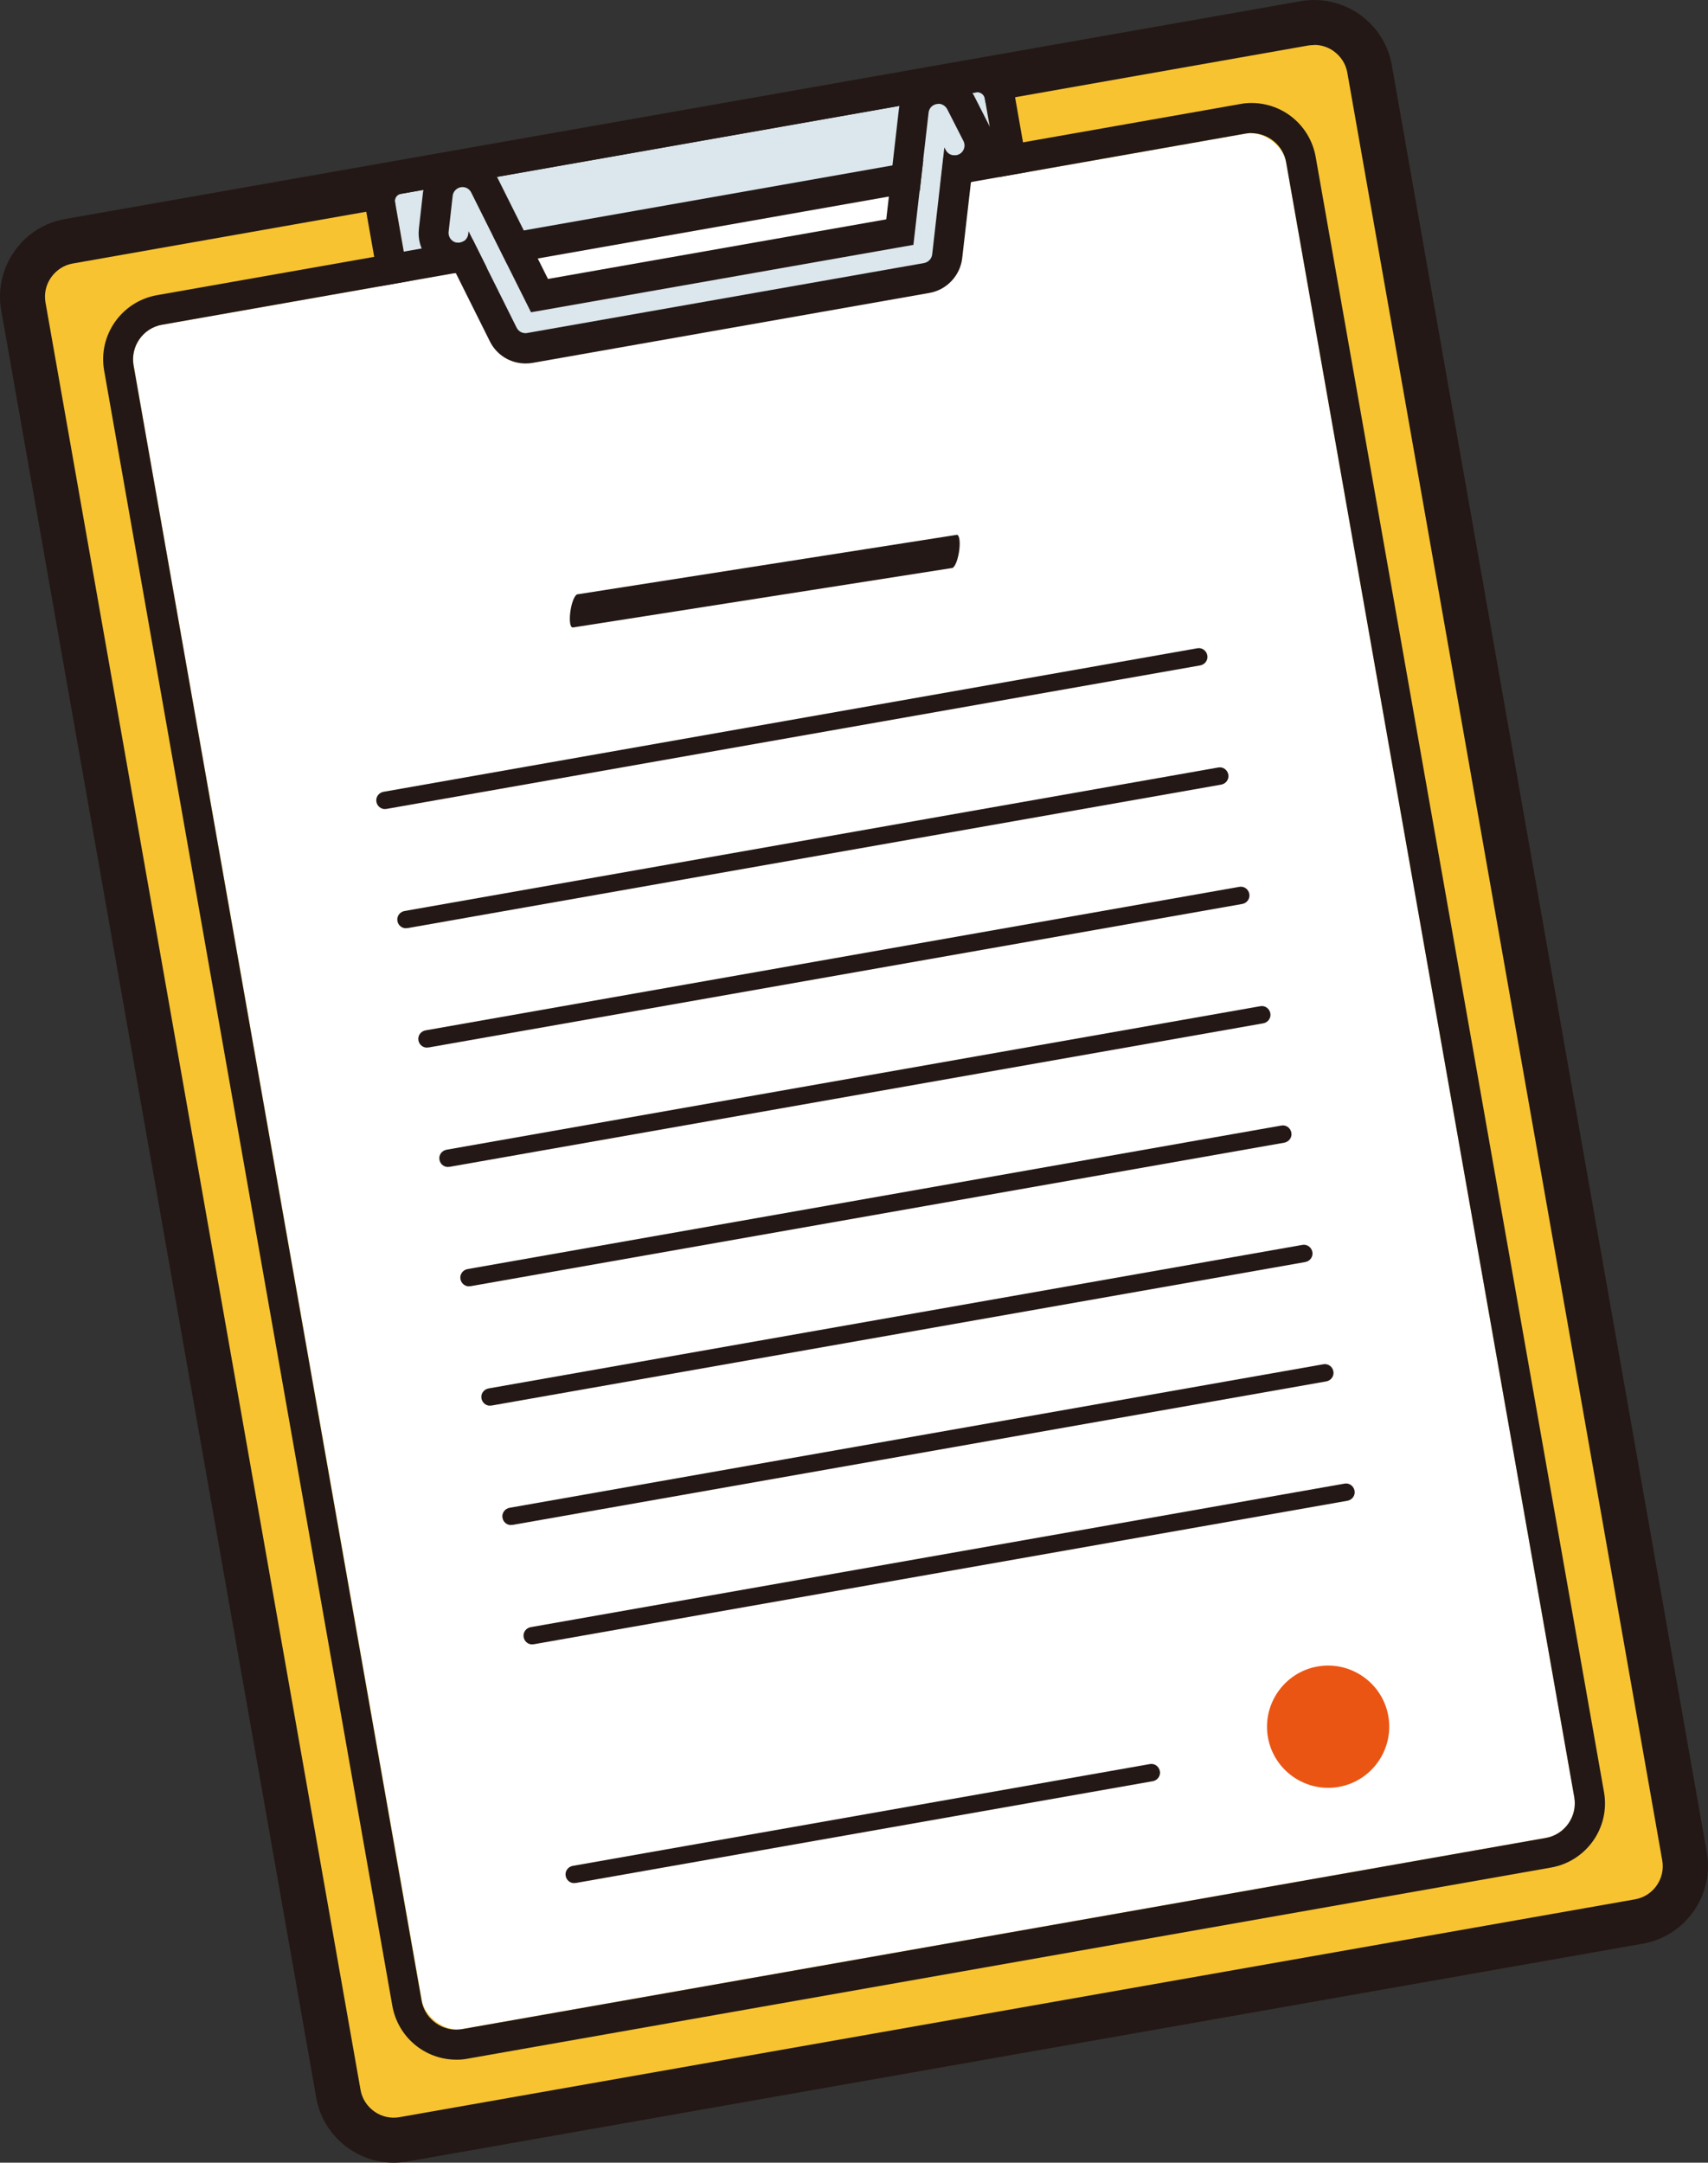
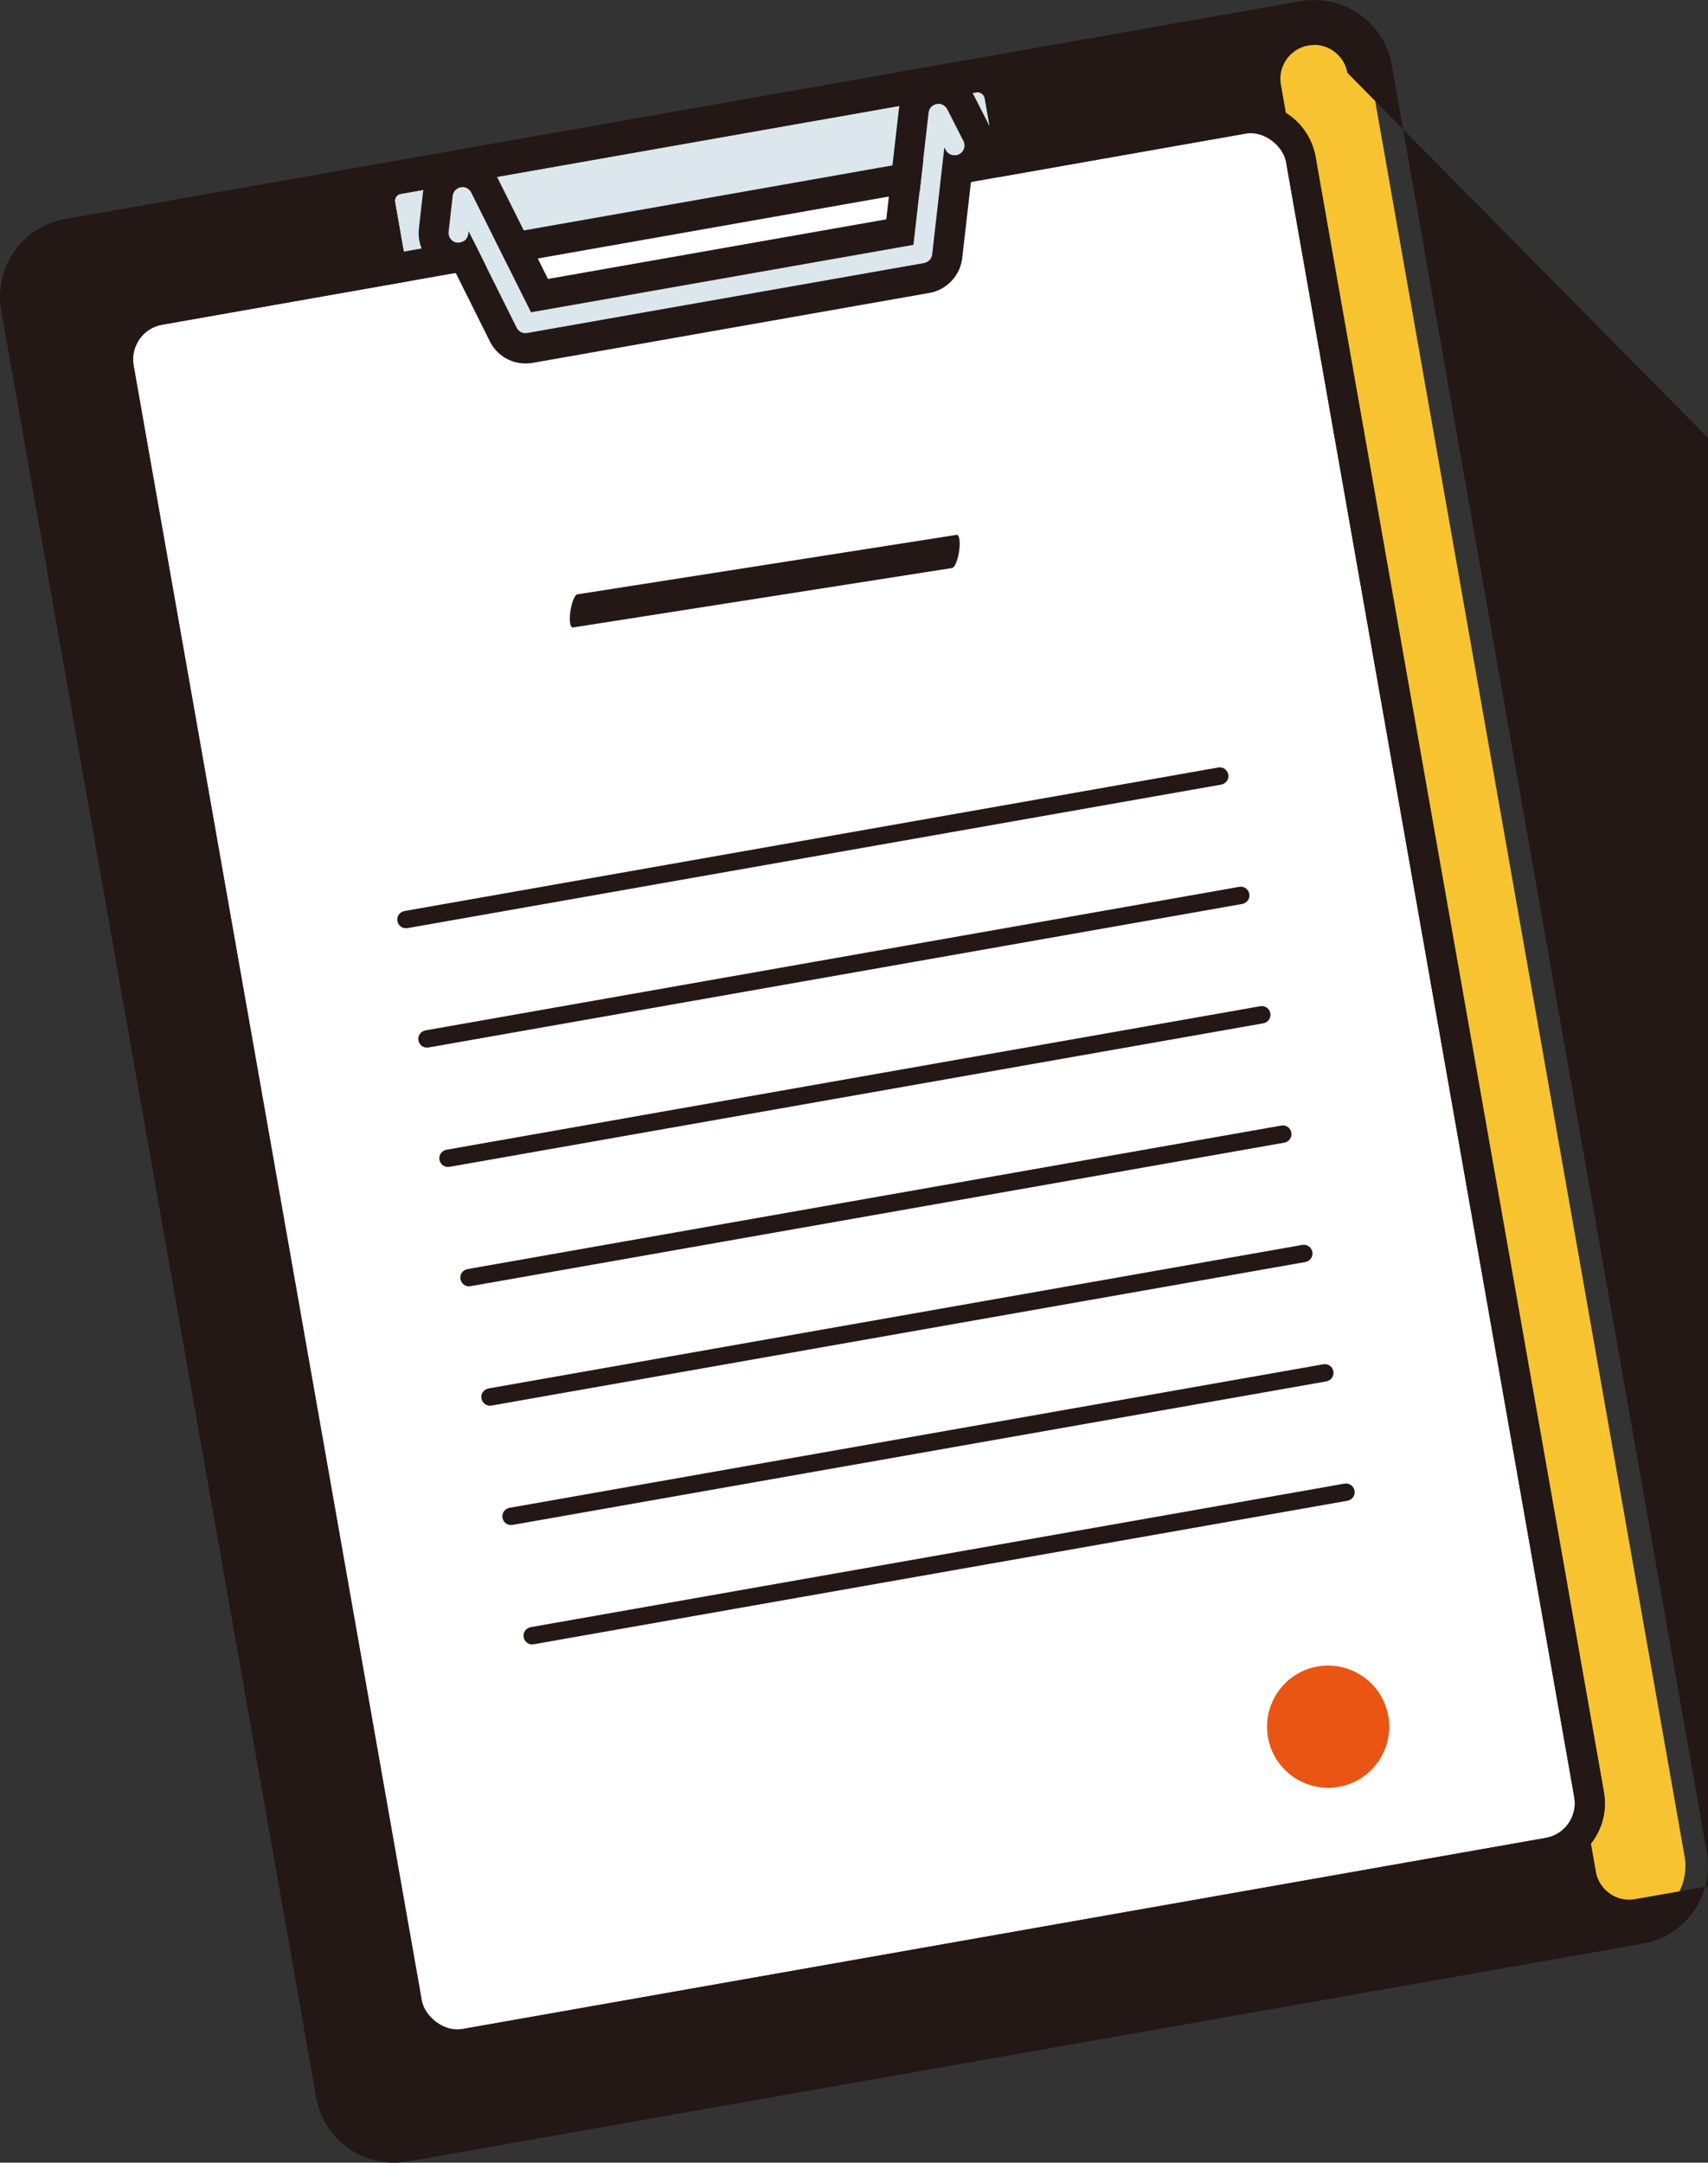
<svg xmlns="http://www.w3.org/2000/svg" width="113.8" height="144.05" viewBox="0 0 113.8 144.05">
  <rect x="0" y="0" width="113.8" height="144.05" fill="#333333" stroke="none" />
  <defs>
    <style>.d{fill:#fff;}.e{fill:#ea5514;}.f{fill:#f7c331;}.g{fill:#595757;}.h{fill:#dbe6ed;}.i{fill:#231815;}</style>
  </defs>
  <g id="a" />
  <g id="b">
    <g id="c">
      <g>
        <path class="g" d="M86.11,2.7L3.79,17.22c-.36,.06-.7,.18-1.02,.34-.19-.1-.41-.13-.59,.07-.29,.34-.66,.84-.91,1.28-.48,.76-.69,1.7-.53,2.65l20.99,119.05c.36,2.03,2.31,3.39,4.34,3.04l82.32-14.51c2.03-.36,3.39-2.31,3.04-4.34L90.44,5.74c-.36-2.03-2.31-3.39-4.34-3.04Z" />
        <g>
          <g>
            <path class="f" d="M26.89,142.49c-2.03,.36-3.98-1.01-4.34-3.04L1.56,20.41c-.36-2.03,1.01-3.98,3.04-4.34L86.91,1.56c2.03-.36,3.98,1.01,4.34,3.04l20.99,119.05c.36,2.03-1.01,3.98-3.04,4.34l-82.32,14.51Z" />
-             <path class="i" d="M26.23,144.05c-1.07,0-2.11-.33-3-.95-1.15-.81-1.92-2.01-2.16-3.38L.08,20.67c-.24-1.38,.07-2.77,.87-3.92,.8-1.15,2.01-1.92,3.38-2.16L86.65,.08c1.37-.24,2.77,.07,3.92,.87,1.15,.81,1.92,2.01,2.16,3.38l20.99,119.05c.5,2.85-1.41,5.57-4.25,6.08l-82.32,14.51c-.31,.05-.61,.08-.92,.08ZM87.56,3c-.13,0-.26,.01-.39,.03L4.86,17.55c-.59,.1-1.1,.43-1.45,.92s-.48,1.09-.38,1.67l20.99,119.05c.1,.59,.43,1.1,.92,1.45,.49,.35,1.09,.48,1.67,.38l82.32-14.51c1.22-.21,2.04-1.38,1.82-2.6L89.77,4.85c-.1-.59-.43-1.1-.92-1.45-.38-.27-.83-.41-1.29-.41Z" />
+             <path class="i" d="M26.23,144.05c-1.07,0-2.11-.33-3-.95-1.15-.81-1.92-2.01-2.16-3.38L.08,20.67c-.24-1.38,.07-2.77,.87-3.92,.8-1.15,2.01-1.92,3.38-2.16L86.65,.08c1.37-.24,2.77,.07,3.92,.87,1.15,.81,1.92,2.01,2.16,3.38l20.99,119.05c.5,2.85-1.41,5.57-4.25,6.08l-82.32,14.51c-.31,.05-.61,.08-.92,.08ZM87.56,3c-.13,0-.26,.01-.39,.03c-.59,.1-1.1,.43-1.45,.92s-.48,1.09-.38,1.67l20.99,119.05c.1,.59,.43,1.1,.92,1.45,.49,.35,1.09,.48,1.67,.38l82.32-14.51c1.22-.21,2.04-1.38,1.82-2.6L89.77,4.85c-.1-.59-.43-1.1-.92-1.45-.38-.27-.83-.41-1.29-.41Z" />
          </g>
          <g>
            <rect class="h" x="26.83" y="9.45" width="39.9" height="10.4" rx=".47" ry=".47" transform="translate(-1.83 8.35) rotate(-10)" />
            <path class="i" d="M65.15,6.14c.22,0,.42,.16,.46,.39l1.64,9.32c.04,.25-.13,.5-.38,.54l-38.37,6.77s-.05,0-.08,0c-.22,0-.42-.16-.46-.39l-1.64-9.32c-.04-.25,.12-.5,.38-.54l38.37-6.77s.05,0,.08,0m0-2c-.14,0-.29,.01-.43,.04L26.35,10.94c-.65,.11-1.22,.48-1.59,1.02-.38,.54-.52,1.2-.41,1.84l1.64,9.32c.21,1.18,1.23,2.04,2.43,2.04,.14,0,.29-.01,.43-.04l38.37-6.77c.65-.11,1.21-.47,1.59-1.01s.52-1.2,.41-1.84l-1.64-9.32c-.21-1.18-1.23-2.04-2.43-2.04h0Z" />
          </g>
          <g>
            <g>
              <rect class="d" x="17.91" y="14.39" width="77.97" height="115.27" rx="2.34" ry="2.34" transform="translate(-11.64 10.97) rotate(-10)" />
              <path class="i" d="M83.38,8.87c1.11,0,2.11,.8,2.31,1.93l19.2,108.91c.22,1.27-.63,2.49-1.9,2.71l-72.18,12.73c-.14,.02-.27,.04-.41,.04-1.11,0-2.11-.8-2.31-1.93L8.9,24.34c-.22-1.27,.63-2.49,1.9-2.71L82.98,8.9c.14-.02,.27-.04,.4-.04m0-2h0c-.25,0-.5,.02-.75,.07L10.46,19.66c-2.36,.42-3.94,2.67-3.52,5.03l19.2,108.91c.37,2.08,2.16,3.59,4.28,3.59,.25,0,.5-.02,.75-.07l72.18-12.73c2.36-.42,3.94-2.67,3.52-5.03L87.66,10.45c-.37-2.08-2.16-3.59-4.28-3.59h0Z" />
            </g>
            <path class="i" d="M38.14,41.79c-.15-.02-.21-.42-.15-.96,.07-.61,.27-1.16,.46-1.24l25.26-3.96c.18-.08,.28,.35,.21,.96-.07,.61-.27,1.16-.46,1.24l-25.26,3.96s-.04,.01-.06,0Z" />
-             <path class="i" d="M25.65,53.89c-.28,0-.52-.2-.57-.48-.06-.31,.15-.61,.47-.67l54.22-9.56c.31-.06,.61,.15,.67,.47,.06,.31-.15,.61-.47,.67l-54.22,9.56s-.07,0-.1,0Z" />
            <path class="i" d="M27.05,61.83c-.28,0-.52-.2-.57-.48-.06-.31,.15-.61,.47-.67l54.22-9.56c.31-.06,.61,.15,.67,.47,.06,.31-.15,.61-.47,.67l-54.22,9.56s-.07,0-.1,0Z" />
            <path class="i" d="M28.45,69.78c-.28,0-.52-.2-.57-.48-.06-.31,.15-.61,.47-.67l54.22-9.56c.31-.06,.61,.15,.67,.47,.06,.31-.15,.61-.47,.67l-54.22,9.56s-.07,0-.1,0Z" />
            <path class="i" d="M29.85,77.73c-.28,0-.52-.2-.57-.48-.06-.31,.15-.61,.47-.67l54.22-9.56c.31-.06,.61,.15,.67,.47,.06,.31-.15,.61-.47,.67l-54.22,9.56s-.07,0-.1,0Z" />
            <path class="i" d="M31.25,85.68c-.28,0-.52-.2-.57-.48-.06-.31,.15-.61,.47-.67l54.22-9.56c.31-.06,.61,.15,.67,.47,.06,.31-.15,.61-.47,.67l-54.22,9.56s-.07,0-.1,0Z" />
            <path class="i" d="M32.65,93.63c-.28,0-.52-.2-.57-.48-.06-.31,.15-.61,.47-.67l54.22-9.56c.31-.06,.61,.15,.67,.47,.06,.31-.15,.61-.47,.67l-54.22,9.56s-.07,0-.1,0Z" />
            <path class="i" d="M34.05,101.58c-.28,0-.52-.2-.57-.48-.06-.31,.15-.61,.47-.67l54.22-9.56c.31-.06,.61,.15,.67,.47,.06,.31-.15,.61-.47,.67l-54.22,9.56s-.07,0-.1,0Z" />
            <path class="i" d="M35.46,109.53c-.28,0-.52-.2-.57-.48-.06-.31,.15-.61,.47-.67l54.22-9.56c.31-.06,.61,.15,.67,.47,.06,.31-.15,.61-.47,.67l-54.22,9.56s-.07,0-.1,0Z" />
-             <path class="i" d="M38.26,125.43c-.28,0-.52-.2-.57-.48-.06-.31,.15-.61,.47-.67l38.45-6.78c.31-.06,.61,.15,.67,.47,.06,.31-.15,.61-.47,.67l-38.45,6.78s-.07,0-.1,0Z" />
          </g>
          <g>
            <path class="h" d="M35.01,22.19c-.25,0-.48-.14-.59-.37l-3.2-6.42-.02,.18c-.04,.36-.37,.62-.73,.58-.36-.04-.62-.37-.58-.73l.27-2.39c.03-.29,.25-.52,.54-.58,.29-.05,.58,.09,.71,.36l3.98,7.97,25.48-4.49,1.01-8.81c.03-.29,.25-.52,.54-.57,.29-.05,.57,.09,.71,.35l1.08,2.12c.17,.32,.04,.72-.29,.89-.33,.17-.72,.04-.89-.29l-.09-.17-.81,7.12c-.03,.29-.25,.52-.54,.58l-26.45,4.66s-.08,.01-.11,.01Z" />
            <path class="i" d="M62.52,6.91c.24,0,.47,.14,.59,.36l1.08,2.12c.17,.32,.04,.72-.29,.89-.1,.05-.2,.07-.3,.07-.24,0-.47-.13-.59-.36l-.09-.17-.81,7.12c-.03,.29-.25,.52-.54,.58l-26.45,4.66s-.08,.01-.11,.01h0c-.25,0-.48-.14-.59-.37l-3.2-6.42-.02,.18c-.04,.34-.32,.59-.66,.59-.02,0-.05,0-.07,0-.36-.04-.62-.37-.58-.73l.27-2.39c.03-.29,.25-.52,.54-.58,.04,0,.08-.01,.11-.01,.25,0,.48,.14,.59,.37l3.98,7.97,25.48-4.49,1.01-8.81c.03-.29,.25-.52,.54-.57,.04,0,.08-.01,.12-.01m0-2c-.16,0-.32,.01-.47,.04-1.16,.21-2.04,1.14-2.17,2.32l-.84,7.33-22.54,3.97-3.31-6.63c-.45-.91-1.37-1.47-2.38-1.47-.15,0-.31,.01-.46,.04-1.16,.2-2.05,1.16-2.18,2.32l-.27,2.39c-.08,.71,.12,1.4,.56,1.96,.44,.56,1.07,.91,1.78,.99,.04,0,.08,0,.12,.01l2.27,4.55c.45,.91,1.37,1.47,2.38,1.47,.16,0,.31-.01,.47-.04l26.44-4.66c1.15-.2,2.05-1.16,2.18-2.32l.58-5.05s.09-.04,.13-.06c1.31-.67,1.83-2.27,1.16-3.58l-1.08-2.12c-.46-.89-1.36-1.45-2.37-1.45h0Z" />
          </g>
        </g>
        <path class="e" d="M92.5,114.3c.39,2.21-1.09,4.33-3.3,4.72-2.21,.39-4.33-1.09-4.72-3.3-.39-2.21,1.09-4.33,3.3-4.72,2.21-.39,4.33,1.09,4.72,3.3Z" />
      </g>
    </g>
  </g>
</svg>